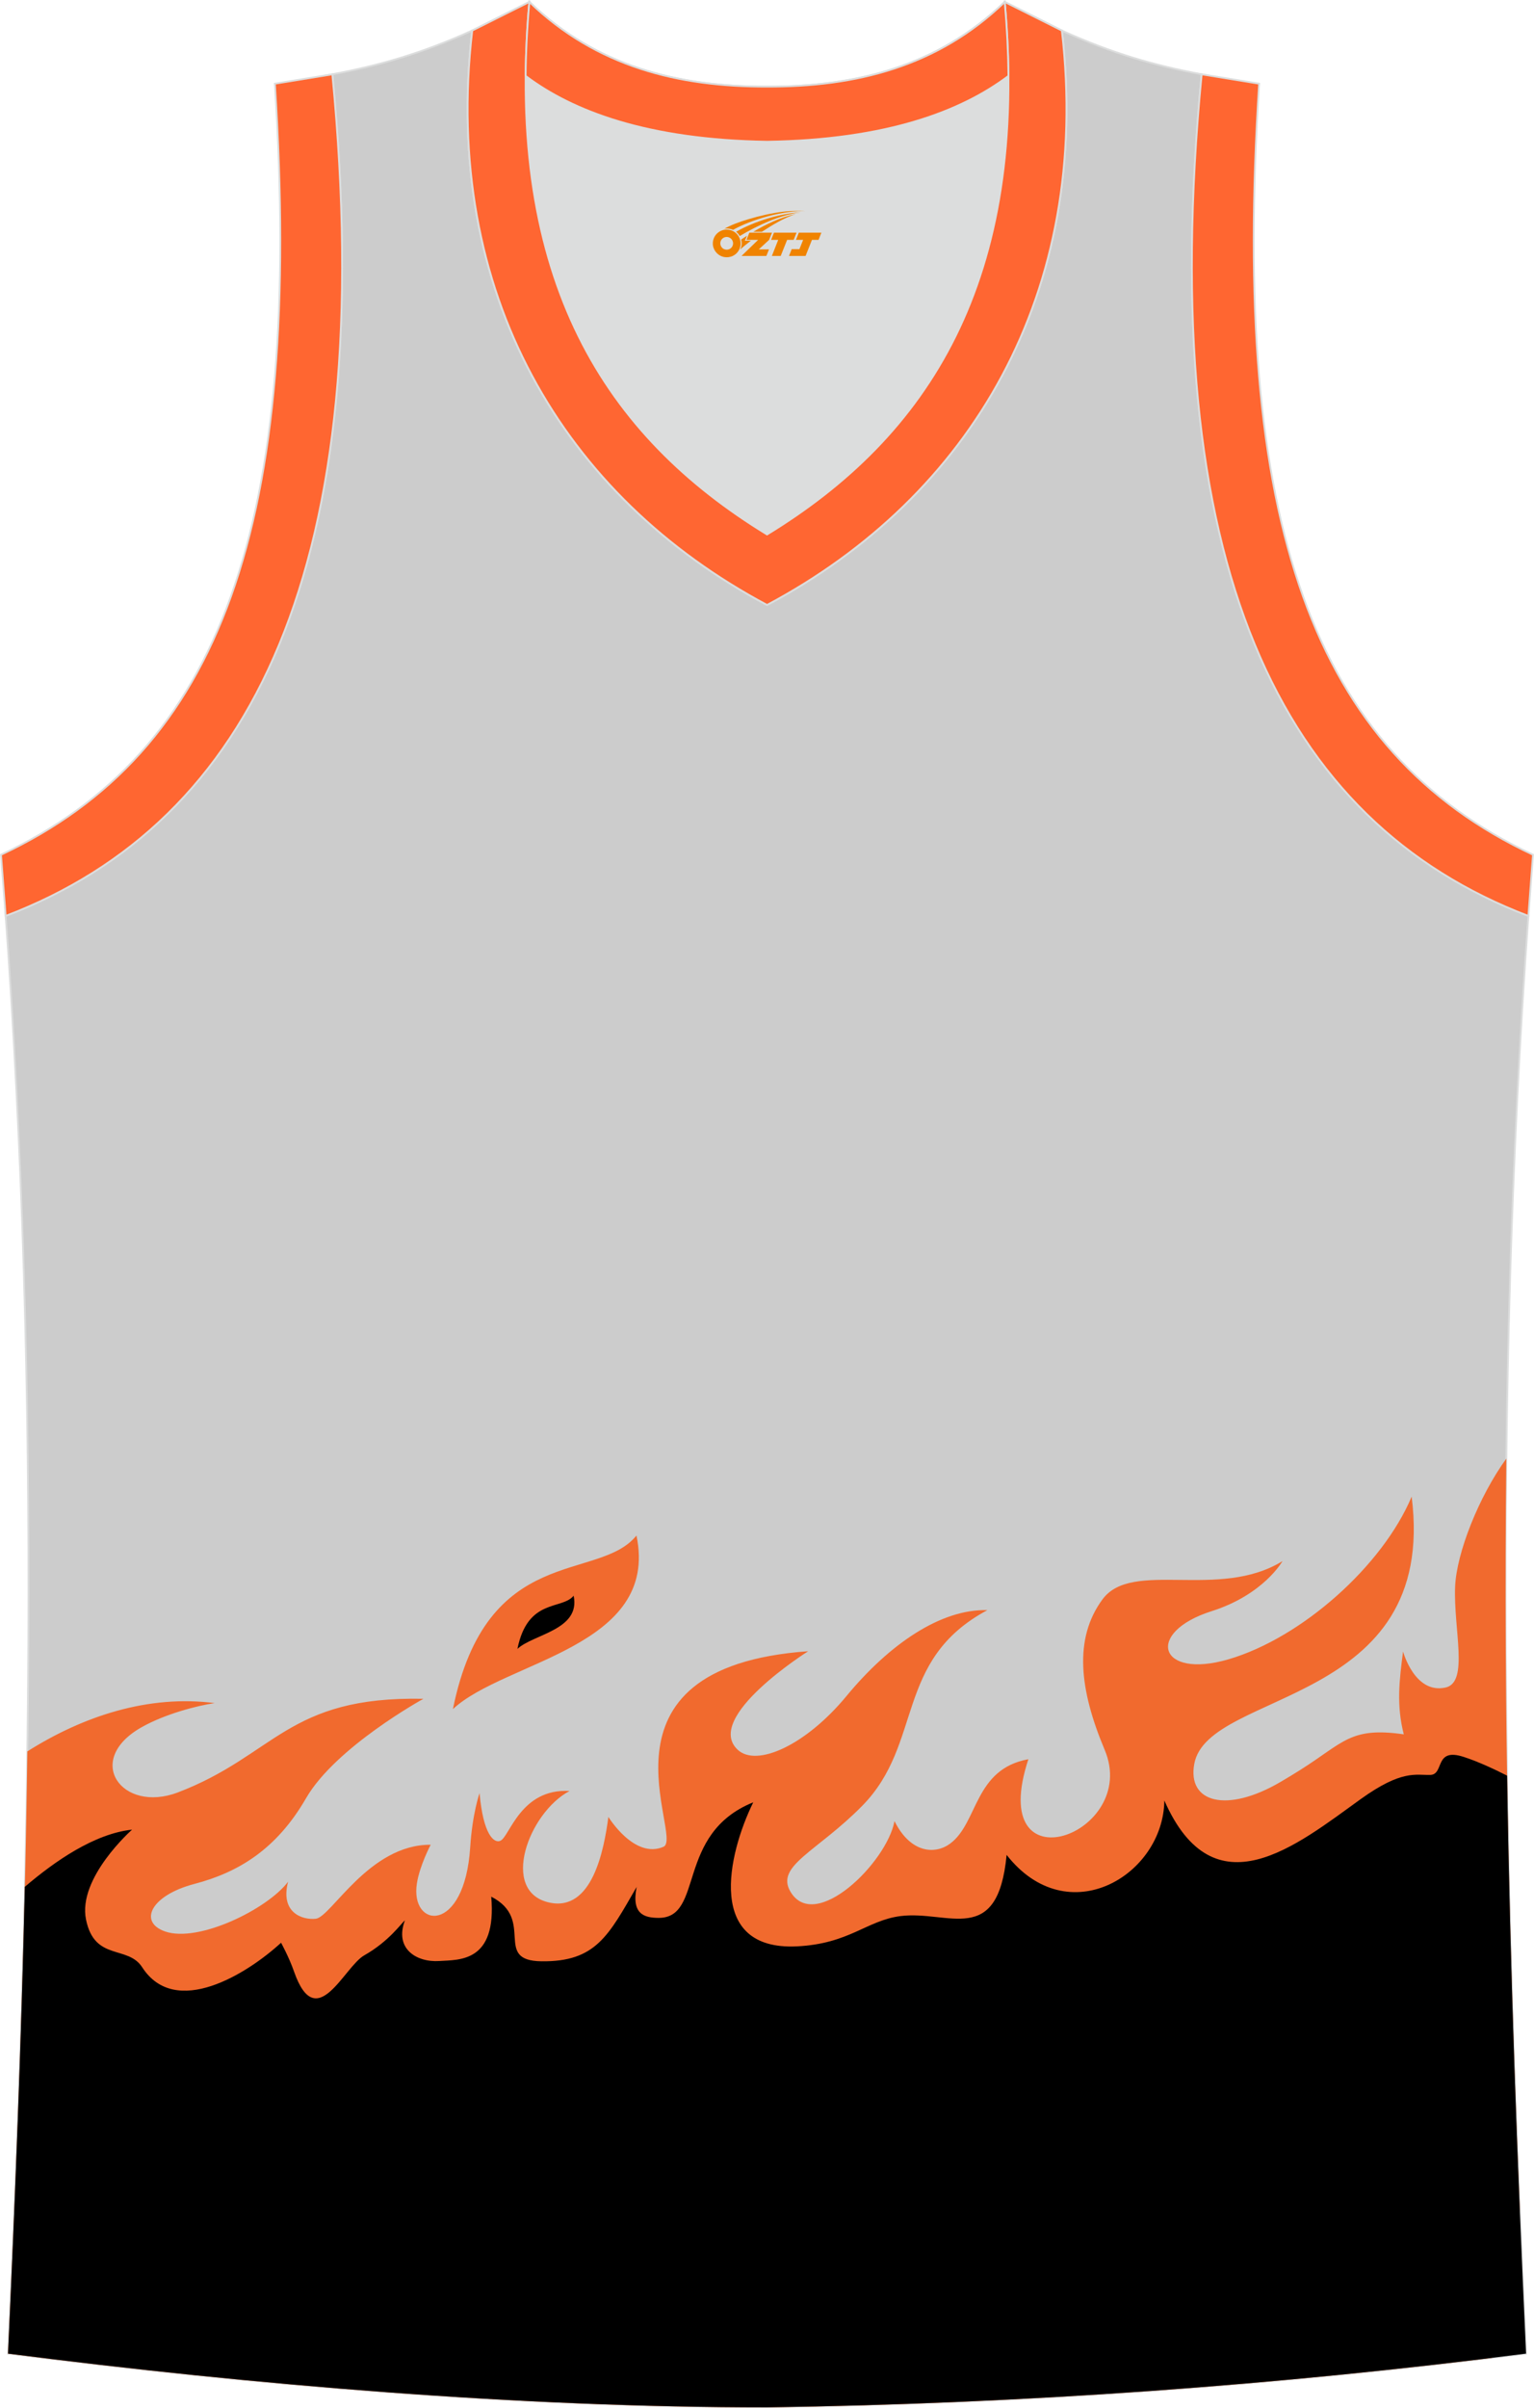
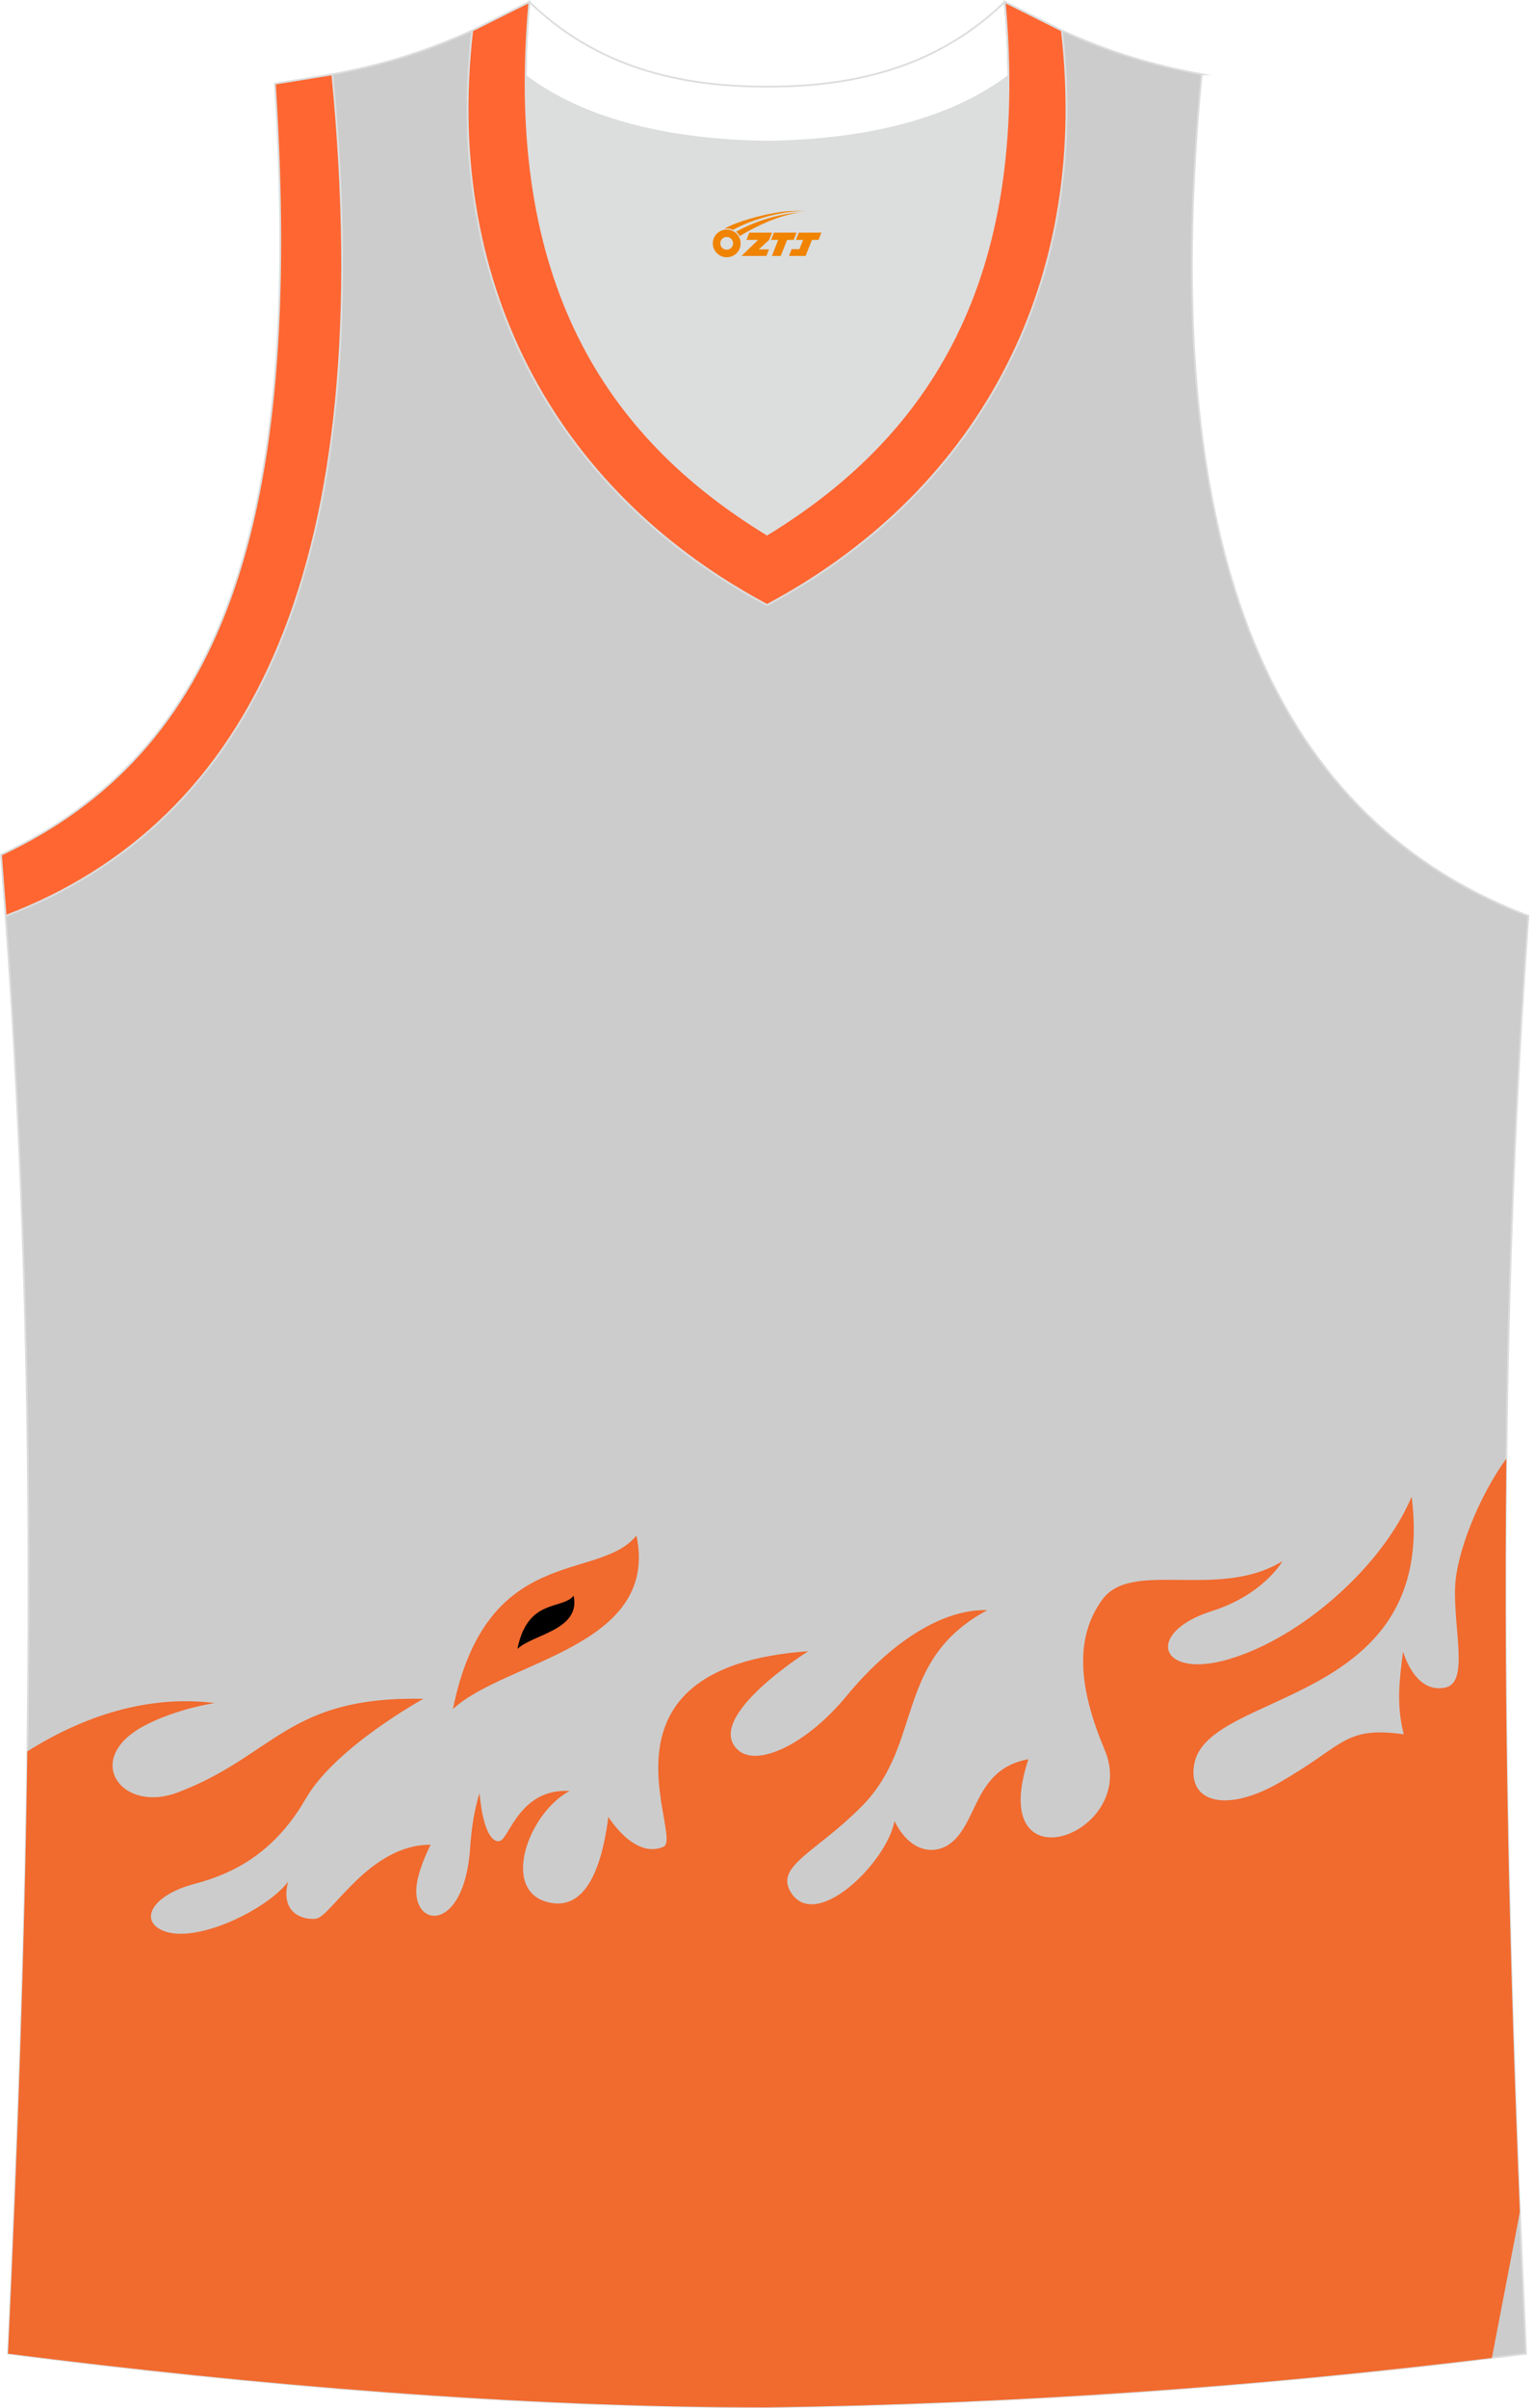
<svg xmlns="http://www.w3.org/2000/svg" version="1.1" id="图层_1" x="0px" y="0px" width="339.16px" height="532.13px" viewBox="0 0 339.16 532.13" enable-background="new 0 0 339.16 532.13" xml:space="preserve">
  <g>
    <path fill="#CCCCCC" stroke="#DCDDDD" stroke-width="0.4" stroke-miterlimit="22.926" d="M169.56,531.93c0.02,0,0.03,0,0.05,0   H169.56L169.56,531.93L169.56,531.93z M169.61,531.93c57.41-0.83,113.01-4.88,167.79-11.86c-4.79-104.03-7.35-208.91,0.52-317.69   l-0.01,0c-54.56-20.79-82.7-77.28-72.23-185.96l0.02,0c-10.65-2-19.75-4.62-30.94-9.67c6.7,58.04-20.2,103-65.18,126.92   c-44.97-23.93-71.88-68.89-65.18-126.92c-11.19,5.04-20.28,7.66-30.94,9.67l0.02,0C83.96,125.09,55.82,181.58,1.26,202.38   L1.1,200.3c8.06,109.52,5.5,215.07,0.68,319.77C56.11,526.99,114.87,531.93,169.61,531.93z" />
    <path fill="#F16A2E" d="M169.56,531.93c0.02,0,0.03,0,0.05,0H169.56L169.56,531.93L169.56,531.93z M6.05,386.99   c-0.6,44.67-2.23,88.95-4.27,133.08c54.33,6.93,113.09,11.86,167.83,11.86c54.77-0.79,107.9-4.52,160.24-10.92l6.18-32.2   c-2.25-55.03-3.65-110.39-2.99-166.51c-6.08,8.38-11.02,20.87-11.32,28.29c-0.38,9.44,3.1,21.14-2.12,22.29   c-6.84,1.51-9.39-7.96-9.39-7.96c-0.84,6.42-1.49,11.9,0.16,18.3c-11.81-1.69-13.24,1.78-22.86,7.85   c-1.32,0.83-2.77,1.72-4.36,2.65c-11.93,7-20.69,4.61-19.1-3.98c3.05-16.48,53.93-12.59,48.06-59.04   c-6.45,15.32-24.3,31.2-40.49,35.94c-15.46,4.52-18.57-5.93-3.75-10.63c11.54-3.66,15.68-11.06,15.68-11.06   c-14.08,8.68-33.24-0.43-39.79,8.44c-6.42,8.7-5.09,20.05,0.48,33.26c7.88,18.69-26.47,31.15-16.87,2.07   c-12.04,2.19-11.07,14.02-17.29,18.64c-3.21,2.39-8.69,2.29-12.31-4.96c-1.72,9.18-17.57,24.73-23,15.6   c-3.41-5.74,5.83-8.8,15.86-18.98c13.61-13.82,6.99-32.17,27.67-43.24c-10.25-0.3-21.66,7.5-31.11,18.94   c-9.12,11.04-19.95,15.79-24.09,11.91c-7.64-7.16,15.58-21.77,15.58-21.77c-49.88,3.54-27.3,41.18-31.99,43.21   c-6.45,2.79-12.18-6.6-12.18-6.6c-0.96,7.23-3.55,21.06-13.11,18.91c-10.92-2.44-4.56-19.81,4.52-24.64   c-10.79-0.62-13.21,10.02-15.27,10.99c-1.41,0.67-3.83-1.36-4.62-10.52c0,0-1.59,4.46-2.07,11.94   c-1.24,19.42-13.39,18.01-11.78,7.96c0.64-3.98,3.04-8.49,3.04-8.49c-13.61-0.1-22.02,15.99-25.4,16.35   c-2.93,0.31-7.92-1.28-6.13-8.18c-4.5,6-19.83,13.58-27.22,10.98c-5.89-2.07-3.18-7.96,6.53-10.5c9.71-2.55,18.14-7.64,24.67-18.94   c6.53-11.3,25.94-21.96,25.94-21.96c-30.1-0.62-32.76,12.49-54.3,20.69c-12.32,4.69-20.93-7.12-8-14.41   c5.21-2.94,12.29-4.77,16.15-5.33C32.83,374.43,18.4,379.18,6.05,386.99z" />
    <path fill="#F16A2E" d="M100.14,377.64c7.46-36.85,32.19-27.94,40.58-38.35C145.9,364.04,111.62,366.95,100.14,377.64z" />
    <path d="M114.4,364.34c2.28-11.29,9.86-8.56,12.43-11.75C128.42,360.17,117.92,361.06,114.4,364.34z" />
-     <path d="M169.56,531.93c0.02,0,0.03,0,0.05,0H169.56L169.56,531.93L169.56,531.93z M5.49,416.91c-0.8,34.55-2.14,68.9-3.71,103.15   c54.33,6.93,113.09,11.86,167.83,11.86c57.41-0.83,113.01-4.88,167.79-11.86c-1.95-42.36-3.53-84.86-4.19-127.71   c-2.85-1.45-6.41-3.11-9.59-4.14c-6.6-2.15-4.22,3.9-7.4,3.98c-3.18,0.08-6.29-1.19-15.36,5.33c-14.19,10.21-32.41,25.3-43.43,0.32   c-0.19,16.48-21.34,29.3-34.87,12.02c-1.96,20.51-12.89,12.18-23.47,13.52c-7.48,0.96-11.3,6.13-22.92,6.69   c-20.05,0.96-15.36-20.16-9.63-31.83c-17.32,7-10.75,25.63-20.99,25.54c-3.12-0.03-5.99-0.84-4.79-6.84   c-6.23,10.78-9.04,16.58-21.05,16.43c-10.85-0.13-1.22-9.2-11.1-14.28c1.27,14.57-7.11,13.93-11.48,14.22   c-5,0.33-9.97-2.67-7.61-8.97c-0.85,0.68-3.5,4.61-8.99,7.72c-4.46,2.52-10.59,17.66-15.52,3.58c-1.11-3.19-2.87-6.37-2.87-6.37   c-7.52,6.9-23.38,16.78-30.71,5.41c-3.18-4.93-10.51-1.27-12.41-10.51c-1.91-9.23,10.18-19.89,10.18-19.89   C20.9,405.17,12.18,411.2,5.49,416.91z" />
    <path fill="#DCDDDD" stroke="#DCDDDD" stroke-width="0.216" stroke-miterlimit="22.926" d="M169.59,31.33   c26.46-0.42,42.94-6.71,53.32-14.5c0.02-0.06,0.03-0.12,0.05-0.17c0.47,51.69-21.13,81.77-53.37,101.45   c-32.24-19.68-53.84-49.76-53.37-101.45c0.02,0.06,0.03,0.12,0.05,0.17C126.64,24.62,143.12,30.91,169.59,31.33z" />
    <path fill="#FF6631" stroke="#DCDDDD" stroke-width="0.4" stroke-miterlimit="22.926" d="M1.25,202.38   c54.56-20.79,82.7-77.28,72.23-185.96l-12.71,2.07c6.3,97.73-12.02,147.62-60.55,170.38L1.25,202.38z" />
    <path fill="none" stroke="#DCDDDD" stroke-width="0.4" stroke-miterlimit="22.926" d="M117.04,0.43   c-5.53,61.77,17.08,96.01,52.55,117.67c35.47-21.66,58.08-55.89,52.55-117.67l12.63,6.32c6.7,58.04-20.21,103-65.18,126.92   c-44.97-23.93-71.88-68.89-65.18-126.92L117.04,0.43z" />
-     <path fill="#FF6631" stroke="#DCDDDD" stroke-width="0.4" stroke-miterlimit="22.926" d="M337.91,202.38   c-54.56-20.79-82.7-77.28-72.23-185.96l12.71,2.07c-6.3,97.73,12.02,147.62,60.55,170.38l-1.02,13.51L337.91,202.38z" />
    <path fill="none" stroke="#DCDDDD" stroke-width="0.4" stroke-miterlimit="22.926" d="M117.04,0.43   c14.82,14.31,32.94,18.76,52.55,18.71c19.61,0.05,37.72-4.4,52.55-18.71c0.5,5.63,0.77,11.02,0.82,16.2   c-0.02,0.06-0.03,0.13-0.05,0.19c-10.38,7.8-26.85,14.09-53.32,14.5c-26.47-0.42-42.94-6.71-53.32-14.5   c-0.02-0.06-0.03-0.13-0.05-0.19C116.26,11.45,116.53,6.06,117.04,0.43z" />
    <path fill="#FF6632" stroke="#DCDDDD" stroke-width="0.4" stroke-miterlimit="22.926" d="M117.04,0.43   c-5.53,61.77,17.08,96.01,52.55,117.67c35.47-21.66,58.08-55.89,52.55-117.67l12.63,6.32c6.7,58.04-20.21,103-65.18,126.92   c-44.97-23.93-71.88-68.89-65.18-126.92L117.04,0.43z" />
-     <path fill="#FF6632" stroke="#DCDDDD" stroke-width="0.4" stroke-miterlimit="22.926" d="M117.04,0.43   c14.82,14.31,32.94,18.76,52.55,18.71c19.61,0.05,37.72-4.4,52.55-18.71c0.5,5.63,0.77,11.02,0.82,16.2   c-0.02,0.06-0.03,0.13-0.05,0.19c-10.38,7.8-26.85,14.09-53.32,14.5c-26.47-0.42-42.94-6.71-53.32-14.5   c-0.02-0.06-0.03-0.13-0.05-0.19C116.26,11.45,116.53,6.06,117.04,0.43z" />
  </g>
  <g id="图层_x0020_1">
    <path fill="#F08300" d="M157.78,54.81c0.416,1.136,1.472,1.984,2.752,2.032c0.144,0,0.304,0,0.448-0.016h0.016   c0.016,0,0.064,0,0.128-0.016c0.032,0,0.048-0.016,0.08-0.016c0.064-0.016,0.144-0.032,0.224-0.048c0.016,0,0.016,0,0.032,0   c0.192-0.048,0.4-0.112,0.576-0.208c0.192-0.096,0.4-0.224,0.608-0.384c0.672-0.56,1.104-1.408,1.104-2.352   c0-0.224-0.032-0.448-0.08-0.672l0,0C163.62,52.93,163.57,52.76,163.49,52.58C163.02,51.49,161.94,50.73,160.67,50.73C158.98,50.73,157.6,52.1,157.6,53.8C157.6,54.15,157.66,54.49,157.78,54.81L157.78,54.81L157.78,54.81z M162.08,53.83L162.08,53.83C162.05,54.61,161.39,55.21,160.61,55.17C159.82,55.14,159.23,54.49,159.26,53.7c0.032-0.784,0.688-1.376,1.472-1.344   C161.5,52.39,162.11,53.06,162.08,53.83L162.08,53.83z" />
    <polygon fill="#F08300" points="176.11,51.41 ,175.47,53 ,174.03,53 ,172.61,56.55 ,170.66,56.55 ,172.06,53 ,170.48,53    ,171.12,51.41" />
    <path fill="#F08300" d="M178.08,46.68c-1.008-0.096-3.024-0.144-5.056,0.112c-2.416,0.304-5.152,0.912-7.616,1.664   C163.36,49.06,161.49,49.78,160.14,50.55C160.34,50.52,160.53,50.5,160.72,50.5c0.48,0,0.944,0.112,1.36,0.288   C166.18,48.47,173.38,46.42,178.08,46.68L178.08,46.68L178.08,46.68z" />
    <path fill="#F08300" d="M163.55,52.15c4-2.368,8.88-4.672,13.488-5.248c-4.608,0.288-10.224,2-14.288,4.304   C163.07,51.46,163.34,51.78,163.55,52.15C163.55,52.15,163.55,52.15,163.55,52.15z" />
    <polygon fill="#F08300" points="181.6,51.41 ,180.98,53 ,179.52,53 ,178.11,56.55 ,177.65,56.55 ,176.14,56.55 ,174.45,56.55    ,175.04,55.05 ,176.75,55.05 ,177.57,53 ,175.98,53 ,176.62,51.41" />
    <polygon fill="#F08300" points="170.69,51.41 ,170.05,53 ,167.76,55.11 ,170.02,55.11 ,169.44,56.55 ,163.95,56.55 ,167.62,53    ,165.04,53 ,165.68,51.41" />
-     <path fill="#F08300" d="M175.97,47.27c-3.376,0.752-6.464,2.192-9.424,3.952h1.888C170.86,49.65,173.2,48.22,175.97,47.27z    M165.17,52.09C164.54,52.47,164.48,52.52,163.87,52.93c0.064,0.256,0.112,0.544,0.112,0.816c0,0.496-0.112,0.976-0.32,1.392   c0.176-0.16,0.32-0.304,0.432-0.4c0.272-0.24,0.768-0.64,1.6-1.296l0.32-0.256H164.69l0,0L165.17,52.09L165.17,52.09L165.17,52.09z" />
  </g>
</svg>